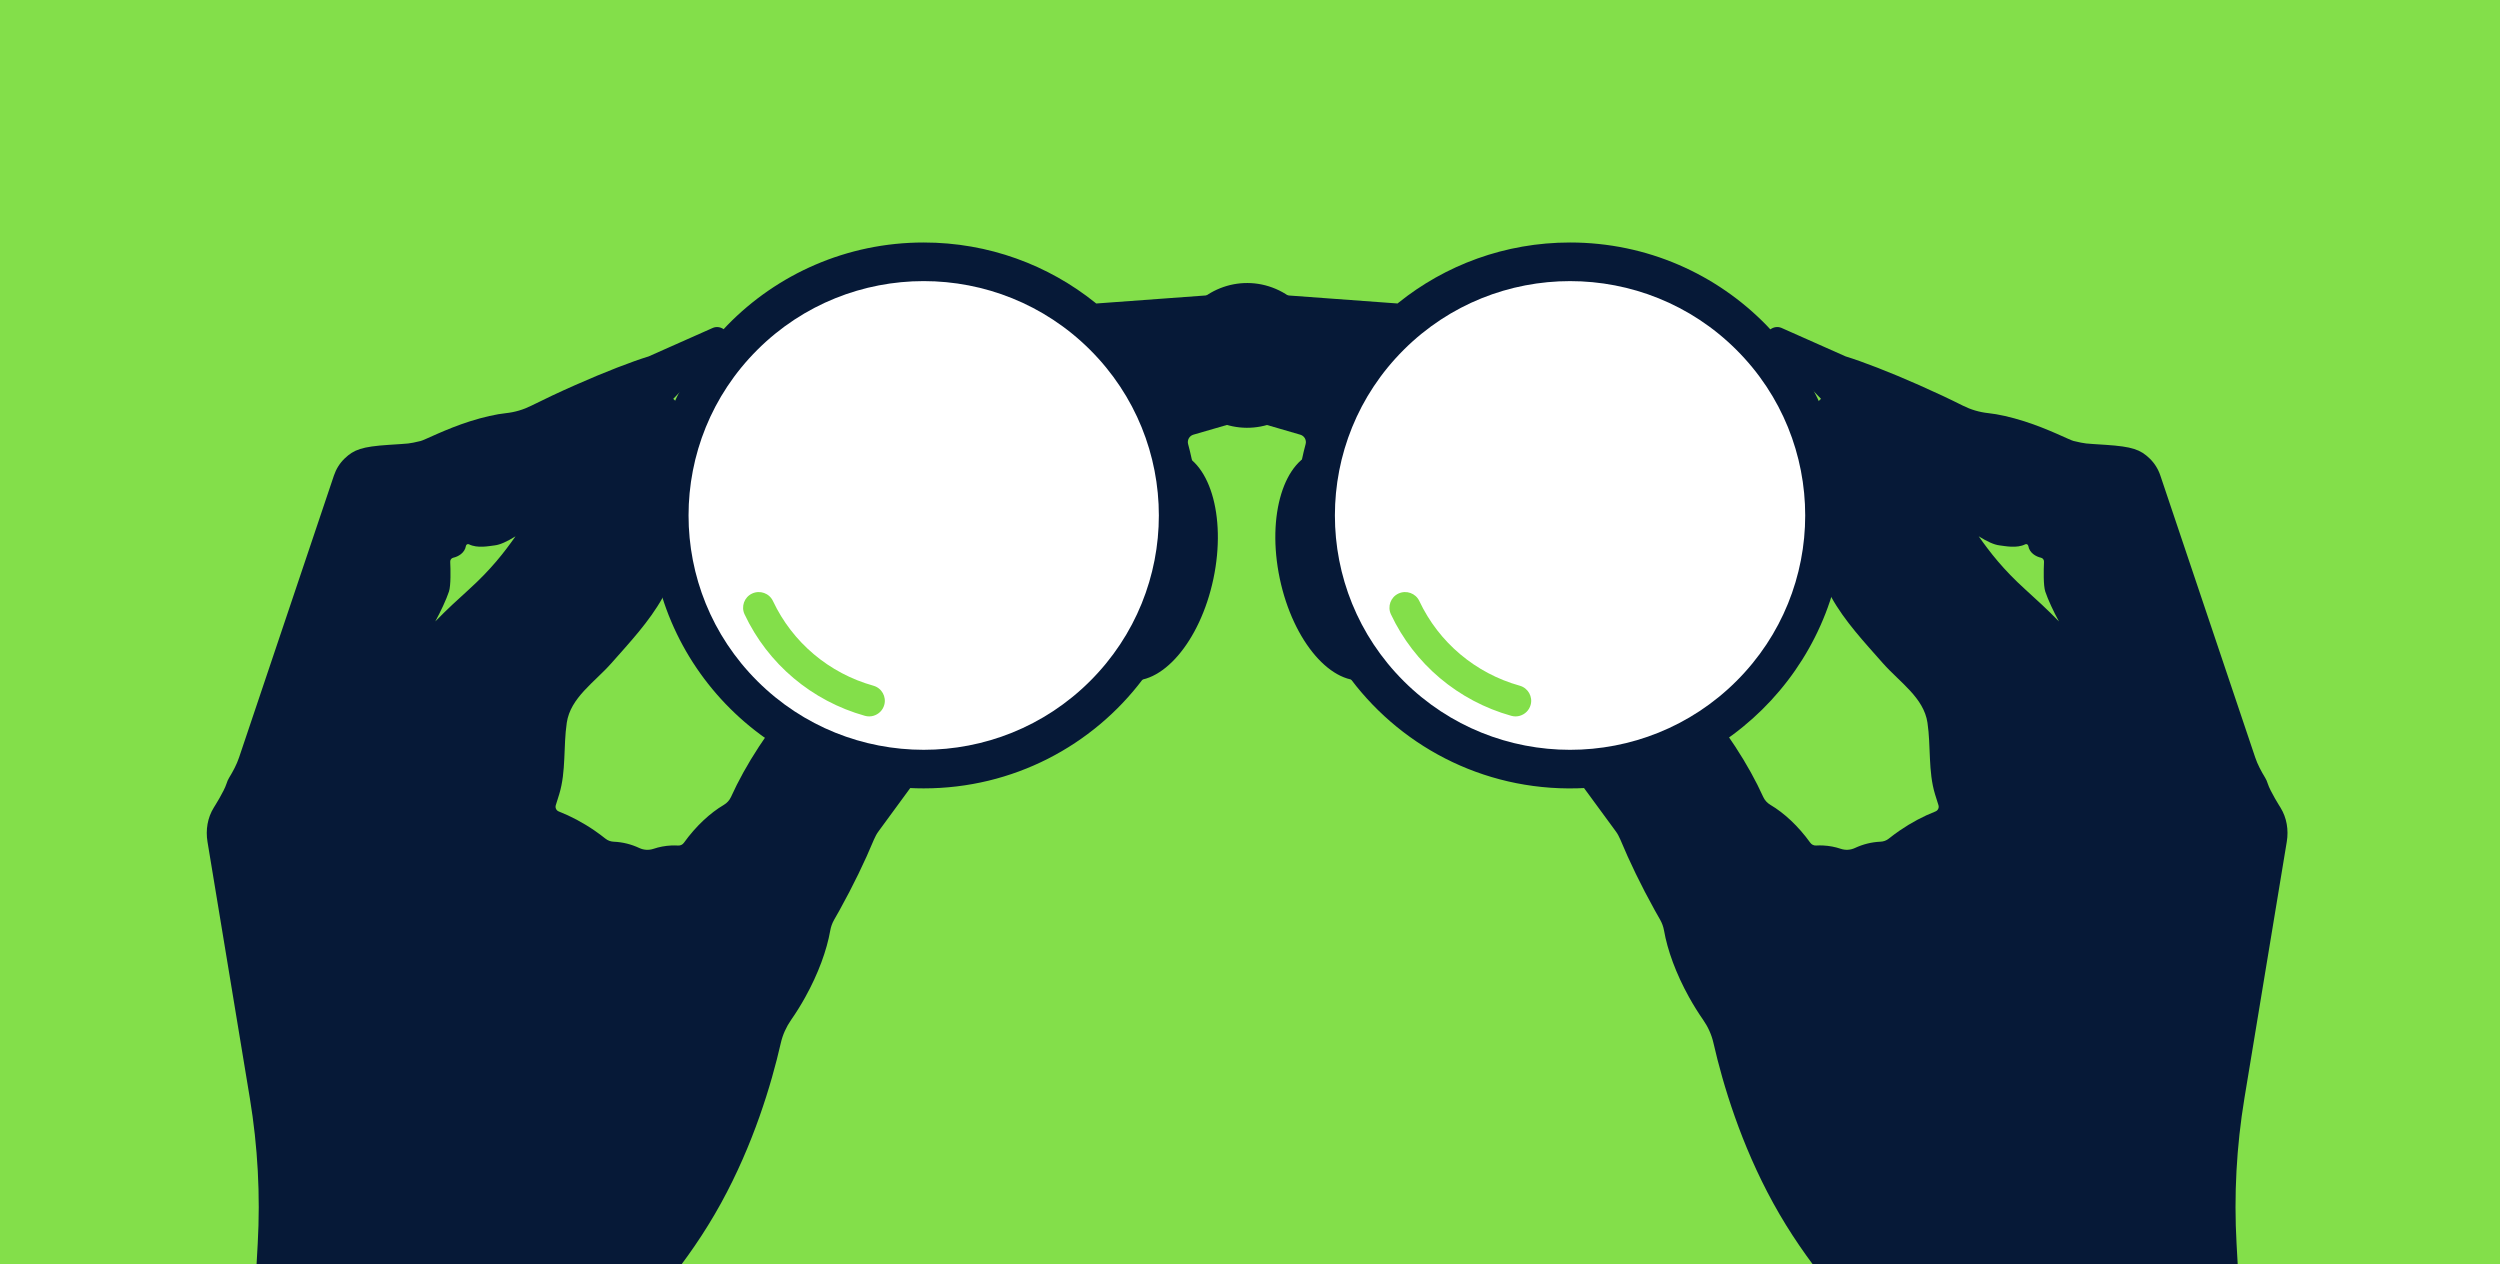
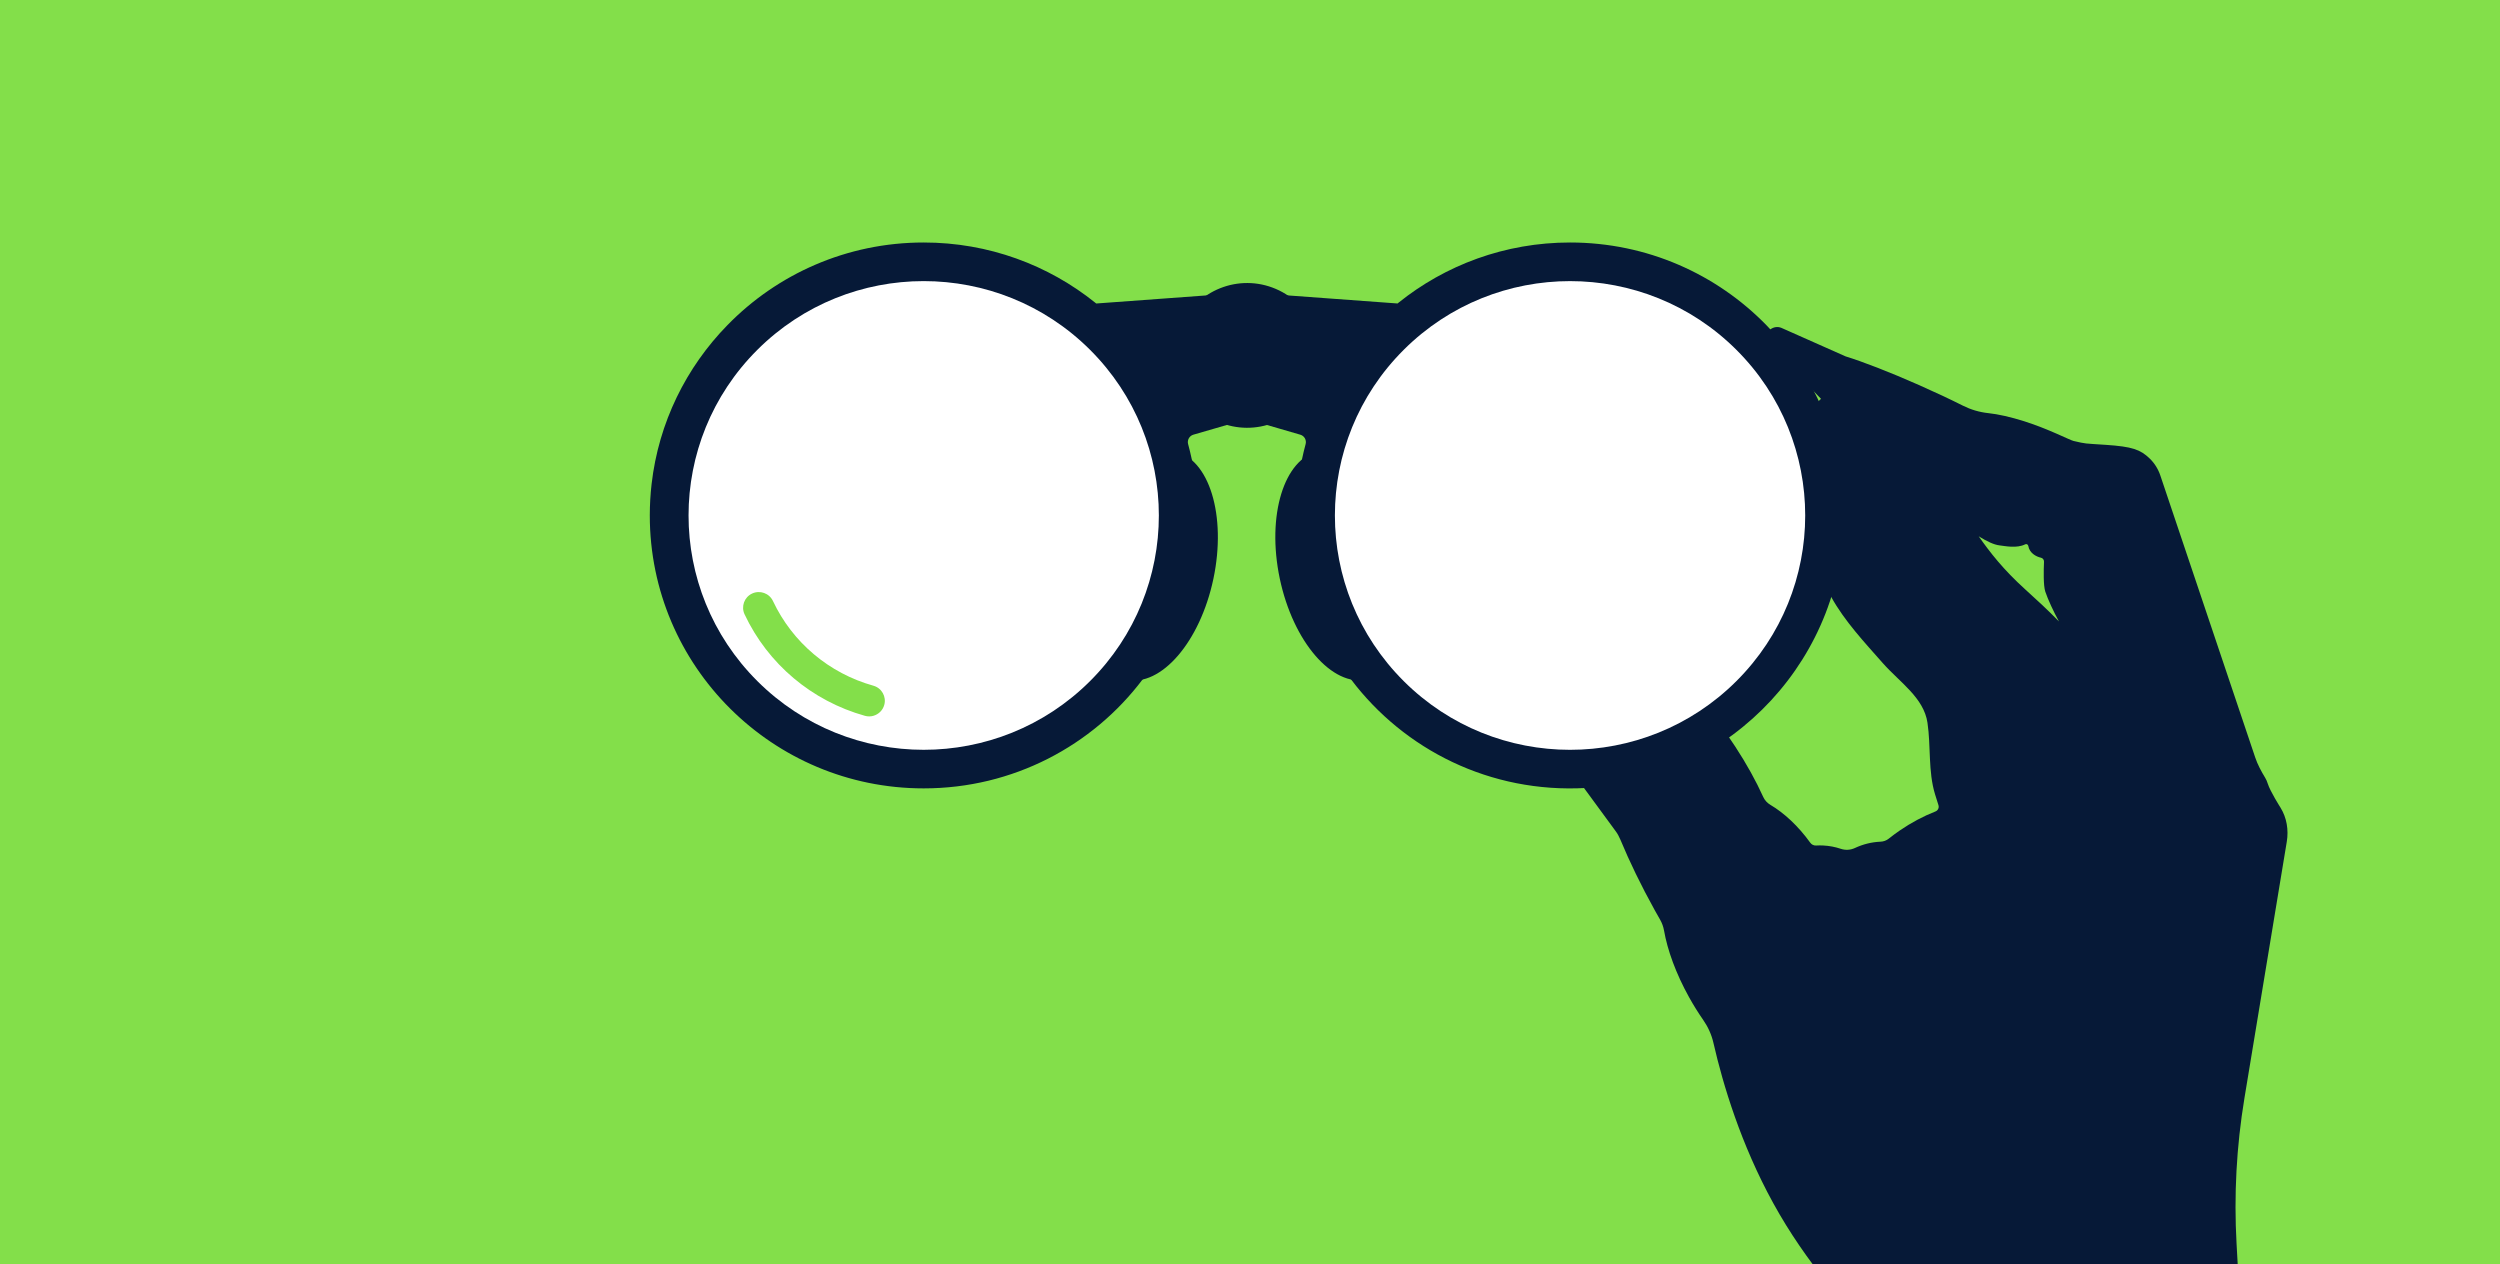
<svg xmlns="http://www.w3.org/2000/svg" width="433" height="219" viewBox="0 0 433 219" fill="none">
  <rect x="0" y="0" width="433" height="219" fill="#808080" stroke="none" />
  <g clip-path="url(#clip0_4234_20141)">
    <rect width="433" height="219" fill="#83DF4A" />
    <g clip-path="url(#clip1_4234_20141)">
-       <path d="M166.191 105.447C161.077 101.718 153.896 102.831 150.158 107.935L145.019 114.942C144.725 115.107 144.424 115.287 144.116 115.489C144.086 115.508 144.056 115.526 144.026 115.553C142.687 116.426 141.228 117.621 139.732 119.071C139.706 119.097 139.676 119.124 139.649 119.15C138.657 120.124 137.645 121.207 136.626 122.395C136.604 122.421 136.581 122.447 136.559 122.477C135.201 124.059 133.855 125.805 132.543 127.701C132.52 127.731 132.501 127.765 132.483 127.795C132.483 127.795 132.483 127.798 132.479 127.798C132.133 128.293 131.791 128.795 131.452 129.316C129.493 132.306 127.858 135.274 126.602 138.05C126.339 138.62 125.906 139.085 125.365 139.407C123.007 140.797 120.548 143.06 118.454 145.968C118.229 146.287 117.856 146.47 117.469 146.448C117.07 146.425 116.668 146.422 116.258 146.44C115.187 146.489 114.149 146.691 113.168 147.021C112.367 147.287 111.498 147.235 110.735 146.879C109.359 146.234 107.87 145.852 106.313 145.785C105.779 145.766 105.268 145.582 104.858 145.249C104.26 144.773 103.636 144.308 102.989 143.862C100.97 142.476 98.872 141.367 96.774 140.542C96.342 140.374 96.12 139.89 96.266 139.448C96.477 138.826 96.665 138.204 96.86 137.552C98.067 133.576 97.556 129.29 98.165 125.179C98.804 120.84 102.974 118.168 105.881 114.878C109.099 111.236 112.434 107.676 114.747 103.551C114.751 103.551 114.751 103.547 114.751 103.547C114.792 103.479 114.837 103.404 114.875 103.333C115.743 101.752 116.461 100.088 116.961 98.301C118.236 93.767 116.585 88.907 114.281 84.789C114.126 84.507 113.961 84.23 113.795 83.953L117.819 77.369C117.905 77.234 117.988 77.103 118.063 76.968C119.526 74.394 118.89 71.449 117.067 69.526C117.025 69.481 116.984 69.436 116.939 69.395C116.834 69.287 116.725 69.182 116.608 69.081C116.939 68.747 117.258 68.421 117.571 68.088H117.574L117.578 68.08C117.721 67.934 117.856 67.791 117.992 67.642C117.992 67.642 117.992 67.642 117.995 67.642C118.398 67.214 118.793 66.787 119.169 66.371C119.962 65.495 120.691 64.663 121.346 63.924C121.831 63.374 122.045 62.695 122.015 62.028L125.143 60.455C126.155 59.949 126.516 58.667 125.929 57.663C125.797 57.442 125.632 57.247 125.444 57.097C125.406 57.067 125.369 57.041 125.331 57.015C125.331 57.011 125.327 57.011 125.327 57.011C124.79 56.636 124.102 56.531 123.477 56.786L112.333 61.736C109.441 62.62 104.79 64.415 99.635 66.694C96.838 67.93 94.247 69.152 92.044 70.257C90.664 70.95 89.175 71.396 87.637 71.557C85.975 71.73 83.764 72.221 81.388 72.974C77.207 74.3 73.5 76.234 72.875 76.376C70.593 76.901 71.191 76.788 67.288 77.051C62.697 77.358 61.295 77.868 59.693 79.408C58.843 80.225 58.211 81.244 57.835 82.364L41.408 131.186C40.991 132.434 40.359 133.595 39.675 134.723C39.494 135.015 39.347 135.356 39.231 135.731C38.802 137.091 37.103 139.752 37.028 139.879C35.937 141.637 35.599 143.754 35.937 145.792L43.277 190.233C44.649 198.559 45.108 207.013 44.634 215.44L43.995 226.888C43.829 229.848 43.111 232.745 41.874 235.439C40.882 237.091 37.17 245.17 33.527 253.238C31.515 257.689 29.519 260.271 28.007 263.644V280.004H81.392L100.936 240.31C102.41 237.316 104.339 234.569 106.667 232.168C111.791 226.865 119.108 218.903 124.887 208.381C130.464 198.237 133.584 187.891 135.235 180.656C135.562 179.213 136.179 177.86 137.021 176.646C137.867 175.432 138.687 174.121 139.461 172.727C141.736 168.631 143.206 164.565 143.797 161.178C143.913 160.515 144.142 159.885 144.473 159.301C144.782 158.765 145.086 158.221 145.395 157.674C147.767 153.399 149.779 149.232 151.369 145.406C151.587 144.885 151.858 144.391 152.196 143.937L157.648 136.495L157.656 136.484L162.563 129.796L162.57 129.784L168.695 121.432C172.436 116.332 171.32 109.175 166.199 105.45L166.191 105.447ZM81.208 102.104C79.331 103.805 77.369 105.593 75.387 107.635C76.286 106.012 77.312 103.813 77.76 102.453C78.102 101.418 78.042 98.687 77.978 97.296C77.963 96.963 78.181 96.667 78.504 96.596C79.354 96.409 80.497 95.786 80.7 94.55C80.745 94.31 81.004 94.164 81.223 94.273C82.708 95.014 84.693 94.576 85.682 94.46C86.644 94.347 87.825 93.793 89.288 92.89C87.302 95.712 85.054 98.615 81.208 102.104Z" fill="#061937" />
      <path d="M390.133 235.435C389.513 234.086 389.024 232.689 388.67 231.257C388.317 229.826 388.095 228.361 388.012 226.884L387.373 215.437C386.9 207.01 387.358 198.556 388.731 190.23L396.07 145.789C396.409 143.75 396.07 141.633 394.98 139.876C394.905 139.748 393.205 137.088 392.776 135.728C392.66 135.353 392.513 135.012 392.333 134.72C391.648 133.592 391.017 132.43 390.599 131.182L374.172 82.361C373.796 81.24 373.164 80.221 372.314 79.404C370.713 77.864 369.31 77.355 364.719 77.047C360.816 76.785 361.414 76.897 359.132 76.373C358.508 76.23 354.8 74.297 350.619 72.97C348.243 72.217 346.032 71.726 344.37 71.554C342.832 71.393 341.343 70.947 339.963 70.254C337.76 69.148 335.169 67.927 332.372 66.69C327.217 64.412 322.566 62.617 319.675 61.733L308.53 56.783C307.887 56.52 307.173 56.637 306.635 57.045C306.609 57.06 306.586 57.075 306.563 57.094C306.375 57.244 306.21 57.438 306.078 57.66C305.492 58.664 305.853 59.945 306.864 60.451L309.993 62.025C309.962 62.692 310.177 63.37 310.662 63.921C311.316 64.659 312.045 65.491 312.839 66.368C313.215 66.784 313.61 67.211 314.012 67.638C314.016 67.638 314.016 67.638 314.016 67.638C314.095 67.721 314.17 67.807 314.249 67.885C314.621 68.283 315.005 68.68 315.399 69.077C315.264 69.197 315.129 69.321 315.008 69.448C314.982 69.474 314.959 69.501 314.937 69.523C313.113 71.445 312.478 74.391 313.941 76.965C314.016 77.1 314.098 77.231 314.185 77.366L318.208 83.95C318.043 84.227 317.877 84.504 317.723 84.785C315.418 88.903 313.768 93.763 315.042 98.297C315.542 100.085 316.26 101.748 317.129 103.33L317.174 103.408L317.178 103.412C319.498 107.594 322.871 111.188 326.123 114.875C329.029 118.165 333.199 120.836 333.838 125.176C334.448 129.286 333.936 133.573 335.143 137.549C335.339 138.201 335.527 138.823 335.737 139.445C335.884 139.887 335.662 140.37 335.23 140.539C333.132 141.363 331.033 142.472 329.014 143.859C328.368 144.305 327.743 144.769 327.146 145.245C326.736 145.579 326.224 145.762 325.69 145.781C324.134 145.849 322.645 146.231 321.269 146.875C320.505 147.231 319.637 147.284 318.836 147.018C317.855 146.688 316.817 146.486 315.745 146.437C315.335 146.418 314.933 146.422 314.535 146.444C314.147 146.467 313.775 146.283 313.549 145.969H313.546C311.451 143.057 308.992 140.794 306.635 139.404C306.093 139.081 305.661 138.617 305.398 138.047C304.142 135.27 302.506 132.303 300.547 129.312C300.194 128.769 299.837 128.241 299.472 127.72C299.468 127.712 299.461 127.705 299.457 127.697C298.137 125.786 296.776 124.025 295.415 122.44C295.4 122.425 295.389 122.407 295.374 122.392C294.328 121.174 293.291 120.061 292.268 119.068C290.734 117.584 289.249 116.366 287.884 115.486C287.575 115.283 287.275 115.103 286.981 114.938L281.841 107.931C278.104 102.828 270.922 101.715 265.809 105.443C261.676 108.448 260.154 113.691 261.684 118.277C262.045 119.383 262.59 120.436 263.312 121.425L264.557 123.126H264.56L269.441 129.781L269.445 129.788L274.351 136.477V136.485L279.811 143.93C280.149 144.384 280.42 144.878 280.638 145.399C282.229 149.225 284.24 153.392 286.613 157.667C286.921 158.214 287.226 158.758 287.534 159.293C287.865 159.878 288.094 160.507 288.211 161.171C288.801 164.558 290.271 168.624 292.546 172.719C293.321 174.113 294.14 175.425 294.986 176.639C295.829 177.853 296.445 179.206 296.772 180.648C298.423 187.884 301.544 198.23 307.12 208.374C312.899 218.896 320.216 226.858 325.341 232.16C327.668 234.562 329.597 237.309 331.071 240.303L350.616 279.997H404V263.258C399.755 253.781 391.678 237.998 390.133 235.432V235.435ZM350.792 102.104C346.946 98.616 344.697 95.712 342.712 92.89C344.175 93.793 345.355 94.348 346.318 94.46C347.307 94.576 349.292 95.015 350.777 94.273C350.995 94.164 351.255 94.31 351.3 94.55C351.503 95.787 352.646 96.409 353.496 96.596C353.819 96.667 354.037 96.963 354.022 97.297C353.958 98.687 353.898 101.419 354.24 102.453C354.688 103.813 355.714 106.013 356.613 107.635C354.631 105.593 352.669 103.806 350.792 102.104Z" fill="#061937" />
      <path d="M210.165 100.235C212.466 89.304 209.439 79.42 203.403 78.158C197.367 76.895 190.608 84.734 188.306 95.665C186.005 106.596 189.032 116.48 195.068 117.742C201.104 119.005 207.863 111.166 210.165 100.235Z" fill="#061937" />
      <path d="M236.753 117.721C242.789 116.459 245.817 106.575 243.515 95.644C241.214 84.713 234.455 76.874 228.419 78.136C222.383 79.399 219.355 89.283 221.657 100.214C223.958 111.145 230.717 118.983 236.753 117.721Z" fill="#061937" />
      <path d="M319.066 83.878C317.851 73.229 313.084 63.655 305.977 56.359C297.355 47.501 285.29 42 271.934 42C260.665 42 250.314 45.916 242.177 52.462C242.136 52.496 242.099 52.529 242.057 52.563L223.043 51.166L221.136 51.027L215.959 50.648L210.778 51.031L189.861 52.567C189.804 52.522 189.748 52.473 189.692 52.425C181.566 45.901 171.23 42 159.984 42C146.658 42 134.608 47.482 125.997 56.307C118.861 63.599 114.078 73.176 112.856 83.837C112.653 85.624 112.544 87.438 112.544 89.274C112.544 115.384 133.788 136.548 159.98 136.548C175.479 136.548 189.24 129.144 197.892 117.689C203.874 109.778 207.42 99.938 207.42 89.274C207.42 85.999 207.085 82.806 206.454 79.719C206.341 79.194 206.228 78.67 206.097 78.153C206.006 77.759 205.905 77.362 205.796 76.976C205.792 76.961 205.788 76.942 205.781 76.927C205.589 76.223 205.991 75.492 206.694 75.286L215.955 72.599L219.452 73.615H219.46L225.216 75.29C225.915 75.492 226.322 76.215 226.134 76.916C226.134 76.923 226.134 76.927 226.13 76.935C226.017 77.358 225.908 77.781 225.806 78.201C225.694 78.67 225.585 79.138 225.491 79.61C224.836 82.731 224.494 85.965 224.494 89.278C224.494 99.957 228.044 109.805 234.037 117.722C243.204 129.837 258.097 137.414 274.698 136.477C300.081 135.042 319.912 113.541 319.359 88.21C319.325 86.748 319.227 85.302 319.066 83.882V83.878Z" fill="#061937" />
      <path d="M227.565 66.5C230.305 60.139 227.351 52.769 220.968 50.039C214.585 47.308 207.19 50.252 204.45 56.613C201.71 62.974 204.664 70.344 211.047 73.075C217.43 75.805 224.825 72.862 227.565 66.5Z" fill="#061937" />
-       <path d="M217.431 71.23C222.799 70.453 226.518 65.487 225.739 60.137C224.96 54.788 219.977 51.081 214.609 51.858C209.241 52.634 205.521 57.6 206.301 62.95C207.08 68.299 212.063 72.006 217.431 71.23Z" fill="#061937" />
-       <path d="M223.78 61.121C224.024 65.393 220.749 69.05 216.463 69.294C212.177 69.537 208.507 66.273 208.262 62.002C208.018 57.73 211.293 54.073 215.579 53.829C219.866 53.586 223.535 56.849 223.78 61.121Z" fill="#061937" />
      <path d="M188.785 117.978C204.69 102.127 204.69 76.427 188.785 60.577C172.879 44.725 147.091 44.725 131.186 60.577C115.281 76.428 115.281 102.127 131.186 117.978C147.091 133.829 172.879 133.829 188.785 117.978Z" fill="white" />
      <path d="M151.302 123.972C150.828 124.111 150.313 124.122 149.805 123.98C140.601 121.402 133.002 114.998 128.96 106.402C128.324 105.049 128.907 103.434 130.264 102.801C131.626 102.168 133.242 102.749 133.878 104.101C137.251 111.27 143.59 116.613 151.272 118.764C152.715 119.169 153.558 120.664 153.152 122.103C152.888 123.036 152.166 123.718 151.298 123.969L151.302 123.972Z" fill="#83DF4A" />
      <path d="M300.732 117.98C316.638 102.129 316.638 76.43 300.732 60.578C284.827 44.727 259.039 44.727 243.134 60.578C227.228 76.43 227.228 102.129 243.134 117.98C259.039 133.831 284.827 133.831 300.732 117.98Z" fill="white" />
-       <path d="M263.252 123.972C262.778 124.111 262.263 124.122 261.755 123.98C252.551 121.402 244.952 114.998 240.91 106.402C240.274 105.049 240.857 103.434 242.215 102.801C243.576 102.168 245.193 102.749 245.828 104.101C249.201 111.27 255.54 116.613 263.222 118.764C264.666 119.169 265.508 120.664 265.102 122.103C264.839 123.036 264.117 123.718 263.248 123.969L263.252 123.972Z" fill="#83DF4A" />
    </g>
  </g>
  <defs>
    <clipPath id="clip0_4234_20141">
      <rect width="433" height="219" fill="white" />
    </clipPath>
    <clipPath id="clip1_4234_20141">
      <rect width="376" height="238" fill="white" transform="translate(28 42)" />
    </clipPath>
  </defs>
</svg>